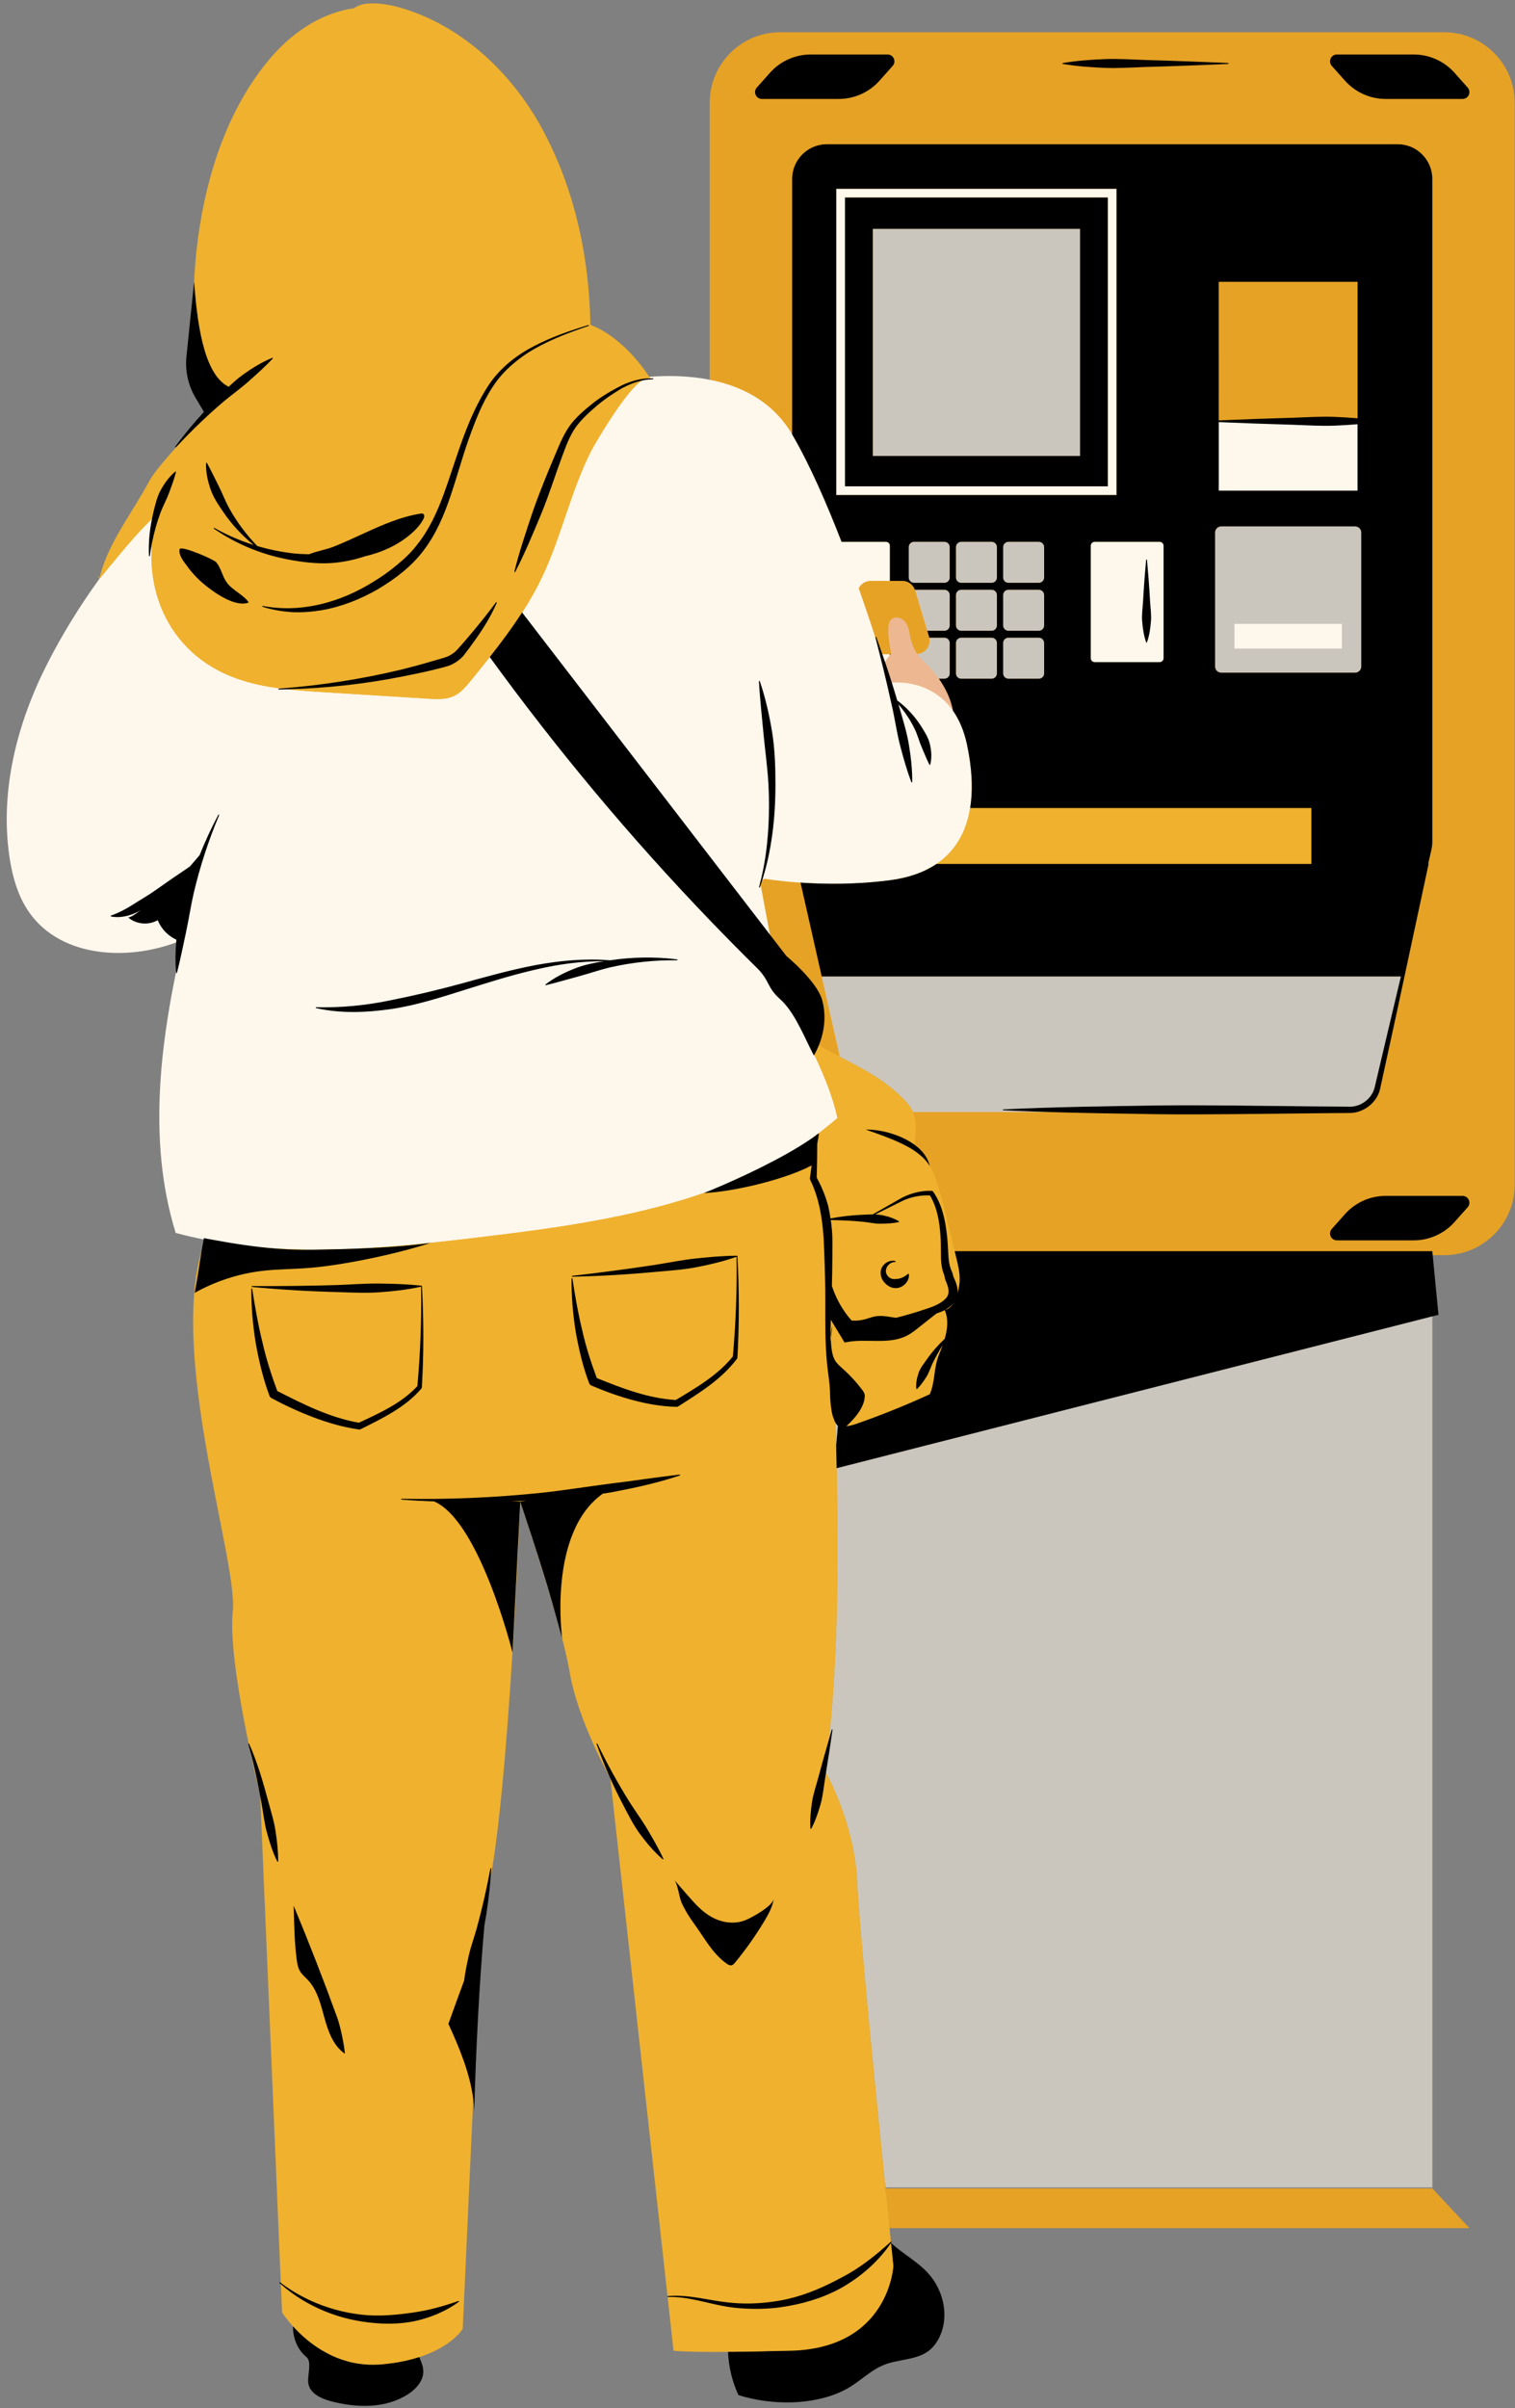
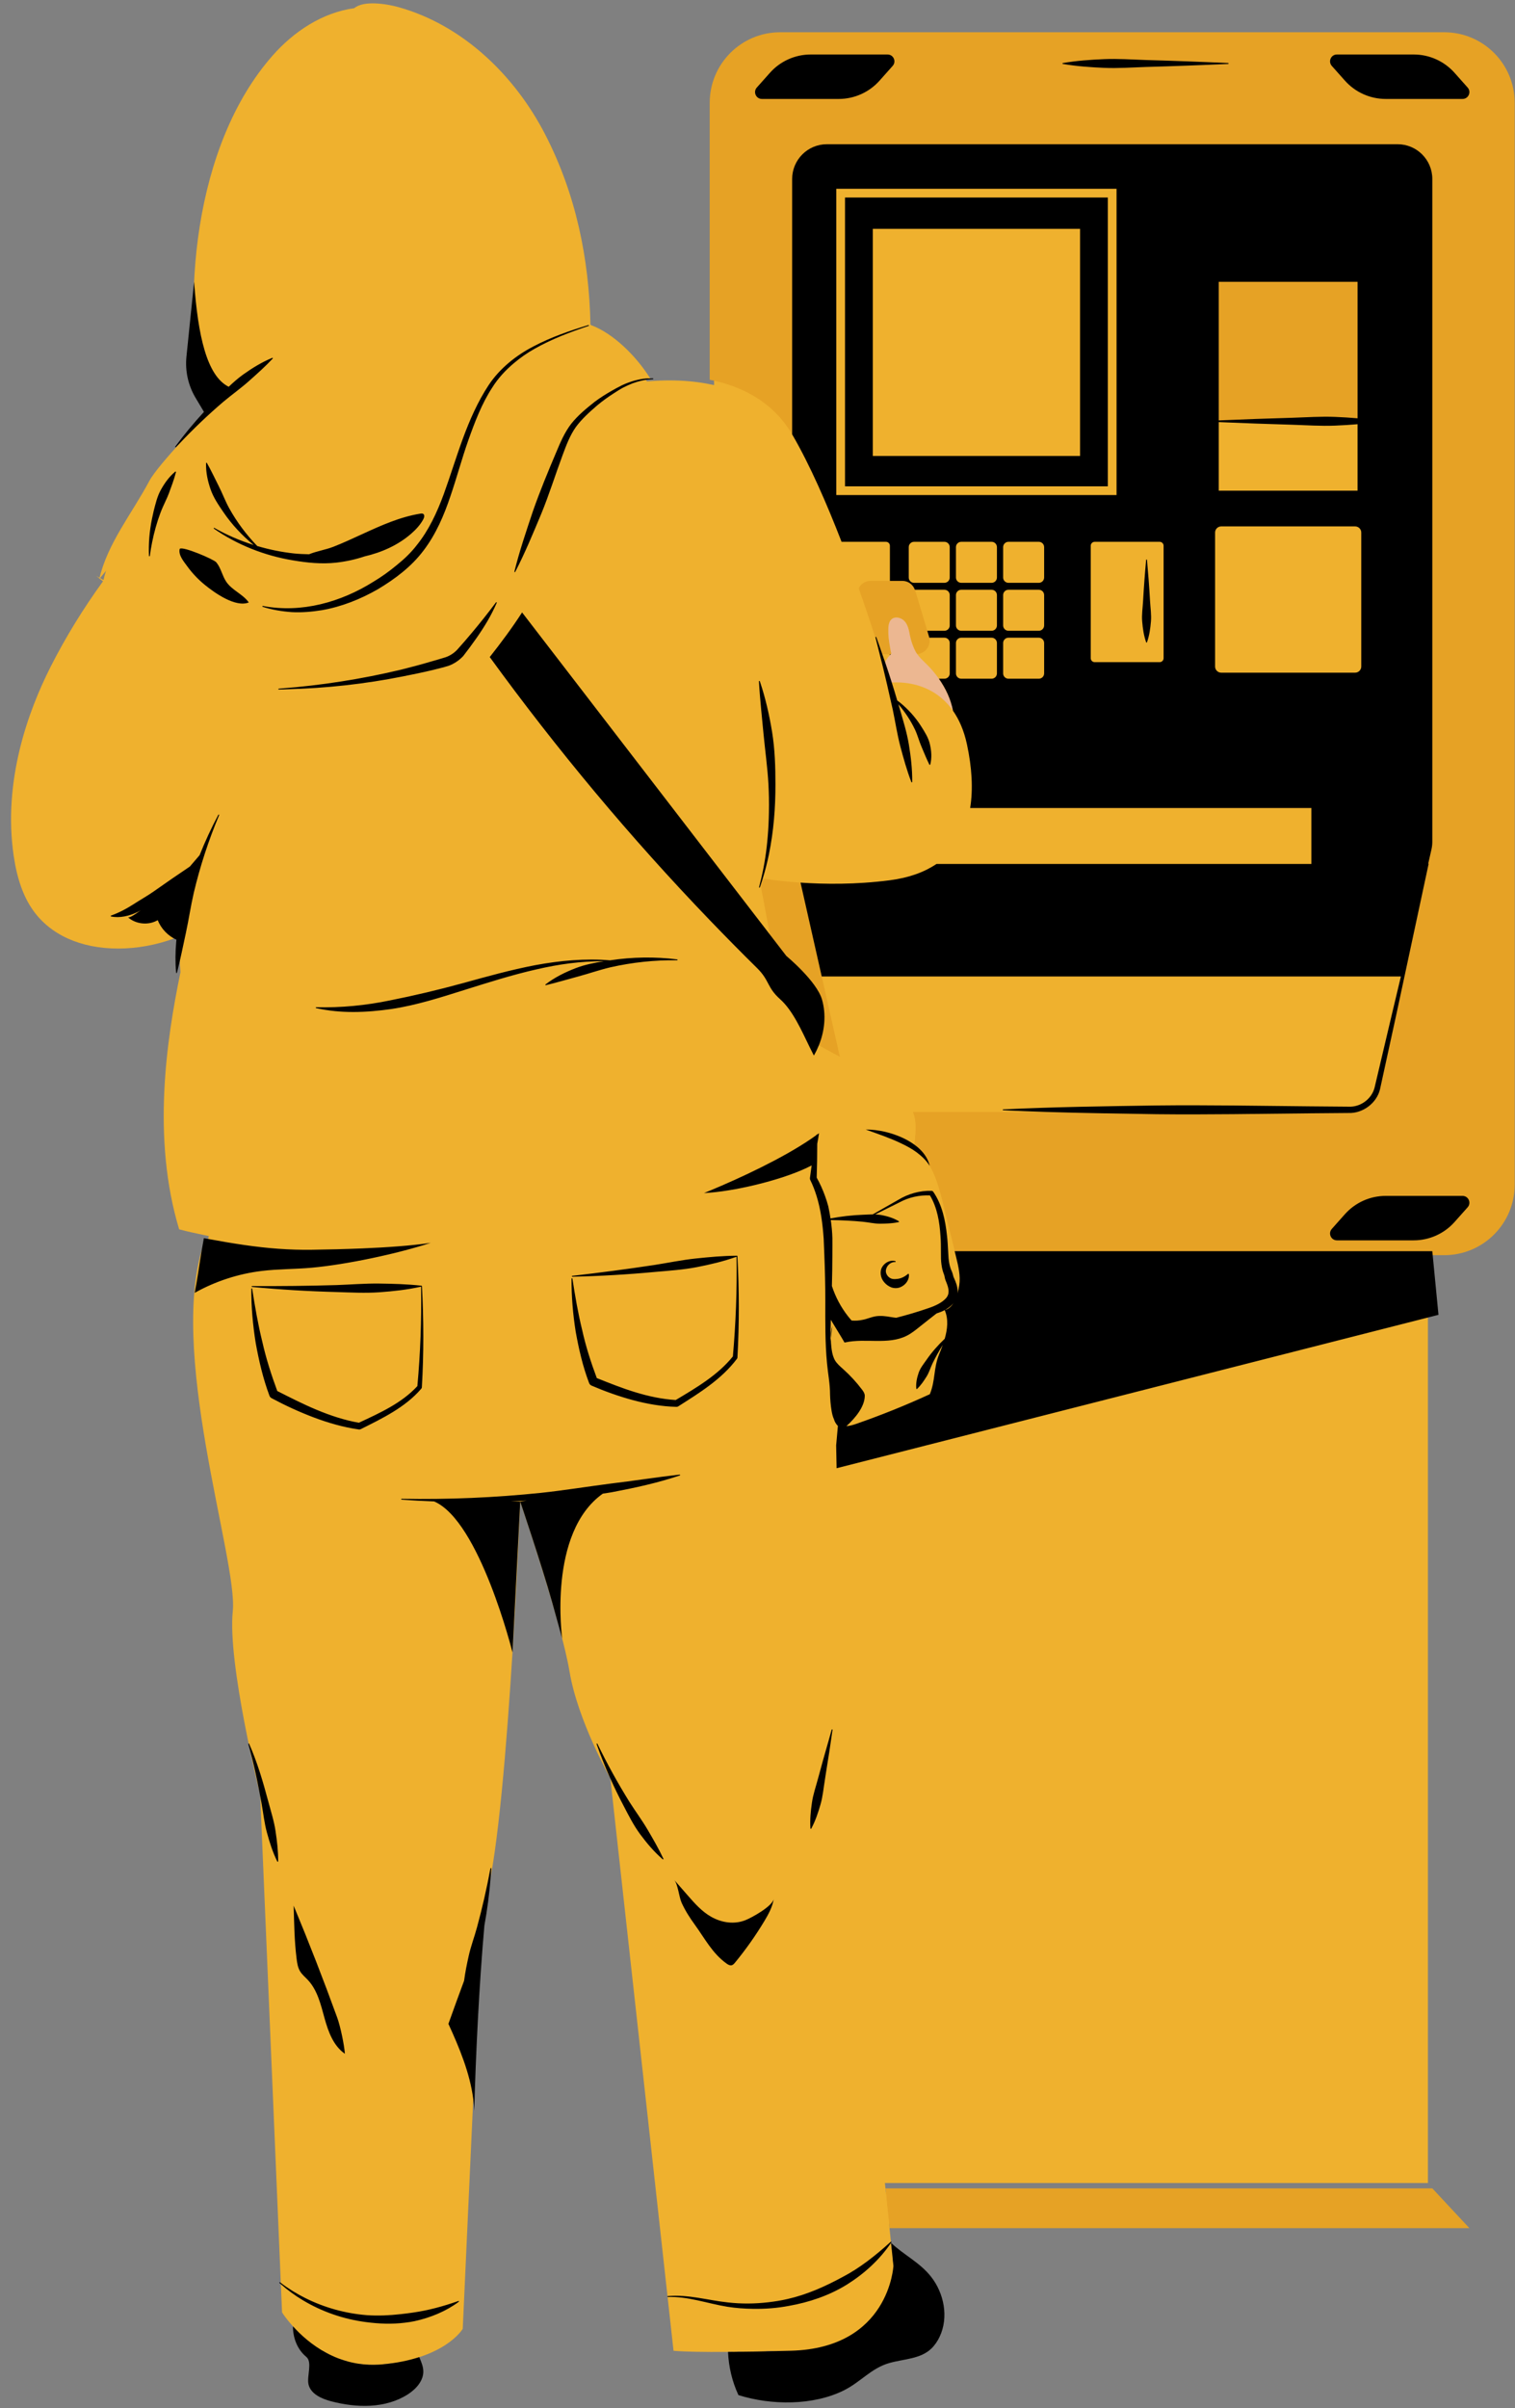
<svg xmlns="http://www.w3.org/2000/svg" fill="#000000" height="501.2" preserveAspectRatio="xMidYMid meet" version="1" viewBox="-1.4 -0.7 315.5 501.2" width="315.5" zoomAndPan="magnify">
  <rect x="-1.4" y="-0.7" width="315.5" height="501.2" fill="#808080" stroke="none" />
  <g>
    <g id="change1_1">
      <path d="M74.51,499.091c-2.144,0-4.422-0.316-6.769-0.94 c-2.393-0.637-3.744-1.601-4.015-2.867c-0.106-0.493-0.019-1.256,0.065-1.994 c0.17-1.507,0.364-3.214-0.836-4.2c-1.538-1.263-2.45-3.373-2.438-5.643 l0.002-0.353l-0.236-0.261c-1.08-1.196-1.777-2.181-2.047-2.58l-4.535-107.118 l-0.088-0.518l-0.186-0.99c-0.359-1.487-1.049-4.413-1.829-8.084l-0.124-0.468 h0.022l-0.226-1.093c-1.865-8.984-3.95-21.011-3.289-27.286 c0.387-3.675-1.052-10.952-2.874-20.163c-3.339-16.886-7.912-40.01-3.64-54.697 c0.158-0.912,0.291-1.668,0.436-2.417l0.171-0.884l-0.882-0.179 c-2.059-0.419-3.754-0.807-5.283-1.214c-5.731-18.965-2.61-39.522,0.249-53.38 l0.027-0.13l-0.012-0.135c-0.167-1.867-0.16-3.831,0.02-6.005l0.119-1.425 l-1.341,0.499c-3.767,1.402-7.832,2.142-11.755,2.142 c-7.793,0-14.092-2.828-17.735-7.965c-2.018-2.843-3.339-6.569-4.039-11.39 c-2.243-15.486,2.954-29.922,7.709-39.307c3.072-6.061,6.74-12.041,10.904-17.775 l-1.428-1.121l1.521,0.864c1.176-5.025,3.85-9.36,6.68-13.949 c1.24-2.012,2.524-4.094,3.664-6.23c0.885-1.661,3.581-4.75,6.101-7.554 l-0.23-0.211c1.639-2.174,3.444-4.331,5.378-6.431l0.46-0.499l-2.092-3.505 c-1.433-2.399-2.065-5.252-1.778-8.033l1.581-15.418l0.034,0.004 c0.863-19.304,6.573-35.884,16.076-46.689c4.735-5.384,10.587-8.791,16.477-9.596 l0.265-0.035l0.204-0.176C73.565,1.18,74.687,0.909,76.214,0.909 c2.243,0,4.464,0.568,5.091,0.742c12.331,3.423,23.286,12.939,30.053,26.107 c5.954,11.584,8.996,24.399,9.299,39.18l0.013,0.623l0.586,0.211 c4.875,1.764,9.393,6.729,11.78,10.446l0.295,0.458l0.542-0.044 c1.394-0.11,2.788-0.165,4.142-0.165c2.903,0,5.665,0.256,8.208,0.758 l1.085,0.215V20.688c0-7.589,6.175-13.764,13.764-13.764H299.362 c7.589,0,13.764,6.175,13.764,13.764v225.16c0,7.589-6.175,13.764-13.764,13.764 h-3.405l1.224,12.629l-1.212,0.311v181.067h-113.993l0.201,2.019h114.306 l6.03,6.461H182.838l0.385,3.746l-0.193,0.286l0.254,0.3l0.059,0.566 l0.375-0.101c1.063,0.985,2.224,1.828,3.349,2.644 c1.728,1.255,3.361,2.44,4.677,4.097c2.699,3.393,3.389,8.045,1.719,11.576 c-0.408,0.864-0.92,1.601-1.521,2.188c-1.419,1.388-3.468,1.78-5.639,2.195 c-0.911,0.174-1.824,0.35-2.702,0.596c-2.406,0.678-4.181,2.007-5.896,3.293 c-1.157,0.866-2.353,1.762-3.748,2.459c-3.176,1.588-7.134,2.426-11.445,2.426 c-3.224,0-6.491-0.472-9.475-1.366c-1.132-2.552-1.793-5.403-1.916-8.276 l-0.037-0.875l-3.18,0.012c-4.773,0-7.17-0.112-8.22-0.183l-13.089-118.49 l-0.212-0.463c-0.683-1.231-6.716-12.307-8.288-21.739 c-0.295-1.767-0.813-4.099-1.541-6.929l-2.114-7.621 c-1.205-4.117-2.622-8.686-4.227-13.638c-1.34-4.111-2.415-7.298-2.415-7.298 l-1.768,0.256c-0.022,0.566-2.221,56.789-6.137,77.978 c-0.271,3.467-0.708,6.844-1.312,10.137c-1.069,11.903-1.744,26.038-2.054,36.213 l-0.281,0.012l-2.176,47.566c-0.513,0.706-2.844,3.522-8.519,5.339l0.555,1.732 l-1.028-0.538l0.122,0.295c0.307,0.747,0.623,1.514,0.649,2.248 c0.072,2.016-1.919,3.521-2.778,4.076 C80.727,498.327,77.848,499.091,74.51,499.091z M76.422,492.347 c0.502,0,0.909-0.406,0.909-0.909c0-0.5-0.406-0.909-0.909-0.909l-0.492-0.004 l-0.003,0.151c-0.249,0.161-0.414,0.442-0.414,0.761 c0,0.307,0.153,0.578,0.386,0.743l-0.004,0.16L76.422,492.347z M73.327,492.148 c0.633,0.089,1.287,0.144,1.954,0.174l0.085-1.813 c-0.609-0.03-1.207-0.078-1.787-0.16L73.327,492.148z M77.812,490.48l0.139,1.812 l-0.088-1.815L77.812,490.48z M77.894,490.475l0.149,1.81l-0.132-1.812 L77.894,490.475z M80.205,490.212c-0.719,0.103-1.467,0.19-2.254,0.257l0.156,1.81 c0.822-0.071,1.605-0.161,2.354-0.268L80.205,490.212z M69.058,491.073 c0.526,0.192,1.068,0.364,1.626,0.518l0.484-1.753 c-0.51-0.14-1.009-0.298-1.491-0.472L69.058,491.073z M65.394,489.344 c0.419,0.245,0.853,0.477,1.3,0.703l0.818-1.622 c-0.413-0.208-0.814-0.424-1.2-0.649L65.394,489.344z M152.076,487.843 l0.02,1.817l0.834-0.011l0.111-1.819L152.076,487.843z M154.892,487.806 l0.03,1.817l1.327-0.025l-0.037-1.817L154.892,487.806z M158.089,487.746 l0.038,1.815l1.558-0.034l-0.043-1.817L158.089,487.746z M183.721,470.656 l0.031,0.289l1.807-0.186l-0.031-0.293L183.721,470.656z M183.571,469.206 l0.098,0.949l1.808-0.188l-0.098-0.946L183.571,469.206z" fill="#efb12e" />
    </g>
    <g id="change2_1">
      <path d="M296.877,454.73l7.726,8.279H183.844 c-0.244-2.368-0.53-5.159-0.848-8.279H296.877z M182.512,137.103 c0.059,0.19,0.11,0.357,0.165,0.535c0.067-0.187,0.164-0.356,0.248-0.535 H182.512z M314.035,20.688v225.16c0,8.104-6.569,14.673-14.672,14.673h-2.486h-99.262 c-0.068-0.277-0.136-0.554-0.204-0.83c-0.806-3.279-1.613-6.558-2.42-9.837 c-1.069-4.344-2.39-9.07-6.057-11.631c0.212-2.469,0.713-5.238-0.241-7.509 h89.855c3.378,0,6.306-2.339,7.052-5.633l5.111-22.569H169.724l3.784,16.73 c-2.195-1.146-4.413-2.325-6.604-3.744c0.083,0.393,0.145,0.79,0.222,1.184 c-1.889-3.72-3.945-7.294-5.845-10.385l-4.414-23.518 c0.326-0.155,0.625-0.357,0.88-0.606c4.264,0.652,14.535,1.83,26.171,0.322 c3.988-0.516,7.186-1.693,9.704-3.392h78.067v-11.645h-71.054 c0.633-3.922,0.372-8.407-0.669-13.257c-0.634-2.956-1.668-5.218-2.903-6.983 c-0.445-2.375-1.508-4.644-2.937-6.668h1.152c0.61,0,1.103-0.494,1.103-1.104 v-6.329c0-0.61-0.494-1.103-1.103-1.103h-3.162 c0.391,1.671-0.802,3.285-2.509,3.41c-0.105-0.149-0.214-0.295-0.303-0.455 c-0.407-0.732-0.801-1.773-1.043-2.694c-0.064-0.244-0.124-0.485-0.164-0.704 c-0.188-1.042-0.391-2.141-1.081-2.945c-0.69-0.803-2.045-1.137-2.806-0.4 c-0.118,0.114-0.211,0.246-0.288,0.387c-0.244,0.448-0.305,1.004-0.323,1.526 c-0.042,1.233,0.098,2.462,0.323,3.675c0.093,0.505,0.161,1.014,0.3,1.508 c-0.043,0.036-0.071,0.089-0.114,0.127c-0.069,0.062-0.121,0.141-0.186,0.207 v-0.207h-1.925c-1.109-3.535-2.679-8.362-4.573-13.731 c0.464-0.907,1.397-1.533,2.485-1.533h4.013v-7.308 c0-0.453-0.367-0.821-0.82-0.821h-9.245 c-3.069-7.921-6.602-16.015-10.231-22.252 c-4.063-6.982-10.663-10.172-17.227-11.472V20.688 c0-8.104,6.569-14.673,14.672-14.673h138.291 C307.466,6.016,314.035,12.585,314.035,20.688z M252.409,101.424h28.908V86.97h-28.908 V101.424z M196.381,123.139c0-0.609-0.494-1.103-1.103-1.103h-6.156 c0.019,0.052,0.056,0.094,0.072,0.148l2.512,8.388h3.573 c0.61,0,1.103-0.494,1.103-1.104V123.139z M196.381,113.162 c0-0.61-0.494-1.104-1.103-1.104h-6.329c-0.61,0-1.104,0.494-1.104,1.104v6.329 c0,0.61,0.494,1.104,1.104,1.104h6.329c0.61,0,1.103-0.494,1.103-1.104V113.162z M231.125,102.332V38.589h-58.365v63.743H231.125z M206.211,133.118 c0-0.61-0.494-1.103-1.103-1.103h-6.329c-0.61,0-1.103,0.493-1.103,1.103v6.329 c0,0.61,0.494,1.104,1.103,1.104h6.329c0.61,0,1.103-0.494,1.103-1.104V133.118z M206.211,123.139c0-0.609-0.494-1.103-1.103-1.103h-6.329 c-0.61,0-1.103,0.494-1.103,1.103v6.329c0,0.61,0.494,1.104,1.103,1.104h6.329 c0.61,0,1.103-0.494,1.103-1.104V123.139z M206.211,113.162 c0-0.61-0.494-1.104-1.103-1.104h-6.329c-0.61,0-1.103,0.494-1.103,1.104v6.329 c0,0.61,0.494,1.104,1.103,1.104h6.329c0.61,0,1.103-0.494,1.103-1.104V113.162z M216.041,133.118c0-0.61-0.494-1.103-1.104-1.103h-6.329 c-0.61,0-1.103,0.493-1.103,1.103v6.329c0,0.61,0.494,1.104,1.103,1.104h6.329 c0.61,0,1.104-0.494,1.104-1.104V133.118z M216.041,123.139 c0-0.609-0.494-1.103-1.104-1.103h-6.329c-0.61,0-1.103,0.494-1.103,1.103v6.329 c0,0.61,0.494,1.104,1.103,1.104h6.329c0.61,0,1.104-0.494,1.104-1.104V123.139z M216.041,113.162c0-0.61-0.494-1.104-1.104-1.104h-6.329 c-0.61,0-1.103,0.494-1.103,1.104v6.329c0,0.61,0.494,1.104,1.103,1.104h6.329 c0.61,0,1.104-0.494,1.104-1.104V113.162z M240.921,112.879 c0-0.453-0.367-0.821-0.82-0.821h-13.534c-0.453,0-0.82,0.367-0.82,0.821 v23.404c0,0.453,0.367,0.821,0.82,0.821h13.534c0.453,0,0.82-0.367,0.82-0.821 V112.879z M282.085,110.133c0-0.708-0.574-1.281-1.281-1.281h-27.881 c-0.708,0-1.281,0.573-1.281,1.281v27.881c0,0.708,0.574,1.281,1.281,1.281h27.881 c0.708,0,1.281-0.573,1.281-1.281V110.133z M174.577,40.406h54.731v60.109h-54.731 V40.406z M180.36,94.196h43.166V46.925h-43.166V94.196z" fill="#e6a225" />
    </g>
    <g id="change3_1">
      <path d="M197.062,147.219c-4.949-7.077-13.253-5.816-13.253-5.816 s-0.406-1.404-1.132-3.765c0.067-0.187,0.164-0.356,0.248-0.535 c0.255-0.543,0.586-1.03,0.997-1.446c0.065-0.066,0.117-0.145,0.186-0.207 c0.043-0.038,0.071-0.09,0.114-0.127c-0.138-0.494-0.207-1.003-0.3-1.508 c-0.225-1.213-0.366-2.442-0.323-3.675c0.018-0.522,0.079-1.078,0.323-1.526 c0.077-0.141,0.169-0.272,0.288-0.387c0.761-0.736,2.116-0.403,2.806,0.4 c0.69,0.804,0.893,1.902,1.081,2.945c0.039,0.218,0.099,0.46,0.164,0.704 c0.243,0.922,0.637,1.963,1.043,2.694c0.089,0.161,0.198,0.306,0.303,0.455 c0.536,0.764,1.242,1.405,1.914,2.062c0.953,0.931,1.829,1.963,2.605,3.064 C195.554,142.576,196.617,144.844,197.062,147.219z" fill="#ecb791" />
    </g>
    <g id="change4_1">
-       <path d="M296.877,260.522v194.007H182.976 c-2.114-20.749-5.513-54.913-5.87-63.49c-0.523-12.542-6.806-23.374-6.806-23.374 s2.768-13.682,2.703-46.748c-0.015-7.635-0.168-16.58-0.393-25.818 c0.138,0.208,0.305,0.394,0.509,0.55c1.049,0.798,2.541,0.413,3.786-0.02 c5.207-1.809,10.327-3.871,15.335-6.175c1.185-2.891,0.747-5.405,1.932-8.297 c1.207-2.944,2.419-6.283,1.167-9.208c1.941-0.459,2.714-3.174,3.019-5.145 c0.306-1.971-0.174-3.971-0.651-5.908c-0.031-0.125-0.061-0.249-0.092-0.374 H296.877z M231.125,102.332h-58.365V38.589h58.365V102.332z M229.308,40.406h-54.731 v60.109h54.731V40.406z M223.526,46.925h-43.166V94.196h43.166V46.925z M281.317,86.97h-28.908v14.454h28.908V86.97z M225.748,112.879v23.404 c0,0.453,0.367,0.821,0.82,0.821h13.534c0.453,0,0.82-0.367,0.82-0.821 v-23.404c0-0.453-0.367-0.821-0.82-0.821h-13.534 C226.114,112.058,225.748,112.425,225.748,112.879z M252.923,139.295h27.881 c0.708,0,1.281-0.573,1.281-1.281v-27.881c0-0.708-0.574-1.281-1.281-1.281h-27.881 c-0.708,0-1.281,0.573-1.281,1.281v27.881 C251.642,138.721,252.215,139.295,252.923,139.295z M196.381,113.162 c0-0.61-0.494-1.104-1.103-1.104h-6.329c-0.61,0-1.104,0.494-1.104,1.104v6.329 c0,0.61,0.494,1.104,1.104,1.104h6.329c0.61,0,1.103-0.494,1.103-1.104V113.162z M198.778,120.595h6.329c0.61,0,1.103-0.494,1.103-1.104v-6.329 c0-0.61-0.494-1.104-1.103-1.104h-6.329c-0.61,0-1.103,0.494-1.103,1.104v6.329 C197.675,120.101,198.168,120.595,198.778,120.595z M208.607,120.595h6.329 c0.61,0,1.104-0.494,1.104-1.104v-6.329c0-0.61-0.494-1.104-1.104-1.104h-6.329 c-0.61,0-1.103,0.494-1.103,1.104v6.329 C207.504,120.101,207.998,120.595,208.607,120.595z M196.381,123.139 c0-0.609-0.494-1.103-1.103-1.103h-6.156c0.019,0.052,0.056,0.094,0.072,0.148 l2.512,8.388h3.573c0.61,0,1.103-0.494,1.103-1.104V123.139z M197.675,129.469 c0,0.61,0.494,1.104,1.103,1.104h6.329c0.61,0,1.103-0.494,1.103-1.104v-6.329 c0-0.609-0.494-1.103-1.103-1.103h-6.329c-0.61,0-1.103,0.494-1.103,1.103 V129.469z M207.504,129.469c0,0.61,0.494,1.104,1.103,1.104h6.329 c0.61,0,1.104-0.494,1.104-1.104v-6.329c0-0.609-0.494-1.103-1.104-1.103h-6.329 c-0.61,0-1.103,0.494-1.103,1.103V129.469z M189.606,135.425 c0.536,0.764,1.242,1.405,1.914,2.062c0.953,0.931,1.829,1.963,2.605,3.064 h1.152c0.61,0,1.103-0.494,1.103-1.104v-6.329c0-0.61-0.494-1.103-1.103-1.103 h-3.162C192.506,133.686,191.313,135.3,189.606,135.425z M197.675,139.447 c0,0.61,0.494,1.104,1.103,1.104h6.329c0.61,0,1.103-0.494,1.103-1.104v-6.329 c0-0.61-0.494-1.103-1.103-1.103h-6.329c-0.61,0-1.103,0.493-1.103,1.103 V139.447z M207.504,139.447c0,0.61,0.494,1.104,1.103,1.104h6.329 c0.61,0,1.104-0.494,1.104-1.104v-6.329c0-0.61-0.494-1.103-1.104-1.103h-6.329 c-0.61,0-1.103,0.493-1.103,1.103V139.447z M173.508,219.243 c4.613,2.409,9.115,4.653,12.986,8.537c0.786,0.789,1.573,1.607,2.068,2.605 c0.053,0.106,0.085,0.221,0.131,0.33h89.855c3.378,0,6.306-2.339,7.052-5.633 l5.111-22.569H169.724L173.508,219.243z M173.003,231.988 c-1.034-4.852-3.295-10.219-5.877-15.305c-1.889-3.72-3.945-7.294-5.845-10.385 l-4.414-23.518c0.326-0.155,0.625-0.357,0.88-0.606 c4.264,0.652,14.535,1.83,26.171,0.322c3.988-0.516,7.186-1.693,9.704-3.392 c3.98-2.687,6.217-6.712,7.013-11.645c0.633-3.922,0.372-8.407-0.669-13.257 c-0.634-2.956-1.668-5.218-2.903-6.983c-4.949-7.077-13.253-5.816-13.253-5.816 s-0.406-1.404-1.132-3.765c-0.055-0.178-0.106-0.345-0.165-0.535h0.413 c0.255-0.543,0.586-1.03,0.997-1.446v-0.207h-1.925 c-1.109-3.535-2.679-8.362-4.573-13.731c0.464-0.907,1.397-1.533,2.485-1.533 h4.013v-7.308c0-0.453-0.367-0.821-0.82-0.821h-9.245 c-3.069-7.921-6.602-16.015-10.231-22.252 c-4.063-6.982-10.663-10.172-17.227-11.472c-4.492-0.89-8.964-0.896-12.598-0.609 c0.178,0.278,0.374,0.558,0.537,0.832c-0.747-1.26-2.338-0.177-4.147,1.861 c-0.955,1.076-1.97,2.416-2.956,3.826c-2.77,3.961-5.298,8.435-5.546,8.925 c-4.231,8.366-6.148,17.623-10.138,26.085c-3.73,7.91-9.298,14.786-14.81,21.575 c-1.066,1.312-2.189,2.67-3.73,3.363c-1.602,0.72-3.436,0.625-5.188,0.515 c-7.246-0.451-14.493-0.901-21.74-1.352c-6.095-0.38-12.28-0.776-18.045-2.791 c-14.99-5.24-20.637-20.169-16.677-34.368 c-4.812,4.504-7.807,8.508-12.04,13.541c-4.121,5.674-7.815,11.654-10.979,17.898 c-6.215,12.266-9.769,26.24-7.797,39.849c0.604,4.166,1.76,8.352,4.196,11.786 c6.777,9.556,21.219,10.173,32,5.588c-4.641,19.972-7.633,41.45-1.554,61.033 c2.036,0.557,4.092,1.014,6.157,1.425c19.986,3.972,41.249,1.439,61.518-1.053 c14.658-1.802,29.783-4.152,43.601-9.136c7.957-2.87,15.476-6.619,22.215-11.656 c0.605-0.452,1.198-0.924,1.79-1.397 C171.321,233.39,172.178,232.714,173.003,231.988z" fill="#fef7ec" />
-     </g>
+       </g>
    <g id="change1_2">
      <path d="M271.688,167.459v11.645h-78.067 c3.98-2.687,6.217-6.712,7.013-11.645H271.688z M197.615,260.522 c-0.068-0.277-0.136-0.554-0.204-0.83c-0.806-3.279-1.613-6.558-2.42-9.837 c-1.069-4.344-2.39-9.07-6.057-11.631c0.212-2.469,0.713-5.238-0.241-7.509 c-0.046-0.109-0.078-0.224-0.131-0.33c-0.495-0.998-1.282-1.816-2.068-2.605 c-3.871-3.884-8.373-6.128-12.986-8.537c-2.195-1.146-4.413-2.325-6.604-3.744 c0.083,0.393,0.145,0.79,0.222,1.184c2.583,5.086,4.844,10.453,5.877,15.305 c-0.825,0.727-1.682,1.402-2.535,2.083c-0.592,0.473-1.185,0.945-1.79,1.397 c-6.739,5.038-14.258,8.786-22.215,11.656 c-13.818,4.984-28.943,7.334-43.601,9.136 c-20.269,2.492-41.532,5.025-61.518,1.053c-8.364,22.123,6.848,66.698,5.733,77.286 c-1.14,10.832,5.701,38.197,5.701,38.197l4.561,107.747 c0,0,7.411,11.973,20.69,10.832c13.279-1.141,16.936-7.411,16.936-7.411 l3.991-87.224c5.131-10.832,7.981-84.943,7.981-84.943 s8.551,25.083,10.262,35.345c1.71,10.262,8.502,22.234,8.502,22.234 l13.161,119.149c0,0,3.99,0.57,24.482,0c20.492-0.57,21.311-17.673,21.311-17.673 s-0.315-3.01-0.812-7.843c-0.244-2.368-0.53-5.159-0.848-8.279 c-0.007-0.066-0.014-0.136-0.02-0.201c-2.114-20.749-5.513-54.913-5.87-63.49 c-0.523-12.542-6.806-23.374-6.806-23.374s2.768-13.682,2.703-46.748 c-0.015-7.635-0.168-16.58-0.393-25.818c0.138,0.208,0.305,0.394,0.509,0.55 c1.049,0.798,2.541,0.413,3.786-0.02c5.207-1.809,10.327-3.871,15.335-6.175 c1.185-2.891,0.747-5.405,1.932-8.297c1.207-2.944,2.419-6.283,1.167-9.208 c1.941-0.459,2.714-3.174,3.019-5.145c0.306-1.971-0.174-3.971-0.651-5.908 C197.676,260.77,197.645,260.646,197.615,260.522z M66.083,143.355 c7.246,0.451,14.493,0.901,21.74,1.352c1.753,0.109,3.587,0.204,5.188-0.515 c1.542-0.693,2.665-2.05,3.73-3.363c5.513-6.79,11.08-13.665,14.81-21.575 c3.989-8.462,5.907-17.719,10.138-26.085c0.248-0.49,2.776-4.964,5.546-8.925 c0.986-1.41,2.001-2.749,2.956-3.826c1.809-2.037,3.399-3.12,4.147-1.861 c-0.163-0.274-0.359-0.555-0.537-0.832c-2.813-4.378-7.511-9.098-12.235-10.807 c-0.286-13.902-3.043-27.208-9.399-39.575 c-6.357-12.367-17.22-22.847-30.618-26.566c-2.455-0.682-7.239-1.436-9.171,0.226 c-6.648,0.908-12.605,4.858-17.036,9.896 c-16.413,18.659-19.295,51.202-14.067,74.458 c0.161,0.713-9.625,10.379-11.583,14.049c-3.648,6.84-8.676,12.921-10.427,20.399 c0.02-0.024,0.038-0.045,0.057-0.069c4.233-5.032,7.227-9.037,12.04-13.541 c-3.96,14.199,1.687,29.128,16.677,34.368 C53.803,142.578,59.988,142.975,66.083,143.355z" fill="#efb12e" />
    </g>
    <g id="change5_1">
-       <path d="M172.726,300.105c-0.033-1.537-0.069-3.088-0.107-4.647 c0.132,0.216,0.288,0.418,0.469,0.589L172.726,300.105z M172.82,304.855 c0.106,5.712,0.173,11.16,0.182,16.062c0.04,20.536-1.012,33.59-1.816,40.539 c0.21-0.728,0.397-1.46,0.612-2.187c0.014-0.048,0.065-0.075,0.113-0.061 c0.044,0.012,0.071,0.056,0.065,0.099c-0.413,2.985-0.88,5.956-1.365,8.925 c1.266,2.361,6.042,11.935,6.494,22.807c0.357,8.577,3.756,42.742,5.87,63.49 h113.901V273.257L172.82,304.855z M223.526,46.925h-43.166V94.197h43.166V46.925z M251.642,138.014v-27.882c0-0.707,0.573-1.281,1.281-1.281h27.881 c0.708,0,1.281,0.574,1.281,1.281v27.882c0,0.707-0.573,1.28-1.281,1.28h-27.881 C252.215,139.294,251.642,138.721,251.642,138.014z M255.681,134.278h22.363v-5.146 h-22.363V134.278z M196.381,113.161c0-0.61-0.494-1.104-1.103-1.104h-6.329 c-0.61,0-1.103,0.494-1.103,1.104v6.329c0,0.61,0.494,1.104,1.103,1.104h6.329 c0.609,0,1.103-0.494,1.103-1.104V113.161z M206.211,113.161 c0-0.61-0.494-1.104-1.103-1.104h-6.329c-0.61,0-1.103,0.494-1.103,1.104v6.329 c0,0.61,0.494,1.104,1.103,1.104h6.329c0.61,0,1.103-0.494,1.103-1.104V113.161z M216.04,113.161c0-0.61-0.494-1.104-1.103-1.104h-6.329 c-0.609,0-1.103,0.494-1.103,1.104v6.329c0,0.61,0.494,1.104,1.103,1.104h6.329 c0.61,0,1.103-0.494,1.103-1.104V113.161z M196.381,123.14 c0-0.61-0.494-1.104-1.103-1.104h-6.156c0.019,0.052,0.056,0.094,0.072,0.149 l2.512,8.387h3.573c0.609,0,1.103-0.493,1.103-1.103V123.14z M206.211,123.14 c0-0.61-0.494-1.104-1.103-1.104h-6.329c-0.61,0-1.103,0.494-1.103,1.104v6.329 c0,0.61,0.494,1.103,1.103,1.103h6.329c0.61,0,1.103-0.493,1.103-1.103V123.14z M216.04,123.14c0-0.61-0.494-1.104-1.103-1.104h-6.329 c-0.609,0-1.103,0.494-1.103,1.104v6.329c0,0.61,0.494,1.103,1.103,1.103h6.329 c0.61,0,1.103-0.493,1.103-1.103V123.14z M189.606,135.426 c0.536,0.763,1.242,1.404,1.914,2.061c0.953,0.931,1.829,1.963,2.605,3.064 h1.152c0.609,0,1.103-0.494,1.103-1.104v-6.329c0-0.609-0.494-1.103-1.103-1.103 h-3.162C192.506,133.686,191.313,135.3,189.606,135.426z M205.107,132.015h-6.329 c-0.61,0-1.103,0.494-1.103,1.103v6.329c0,0.61,0.494,1.104,1.103,1.104h6.329 c0.61,0,1.103-0.494,1.103-1.104v-6.329 C206.211,132.509,205.717,132.015,205.107,132.015z M214.937,132.015h-6.329 c-0.609,0-1.103,0.494-1.103,1.103v6.329c0,0.61,0.494,1.104,1.103,1.104h6.329 c0.61,0,1.103-0.494,1.103-1.104v-6.329 C216.04,132.509,215.546,132.015,214.937,132.015z M186.493,227.779 c0.786,0.789,1.573,1.607,2.068,2.605c0.053,0.107,0.085,0.221,0.131,0.331 h27.829c-3.005-0.095-6.011-0.206-9.017-0.352 c-0.05-0.003-0.089-0.045-0.087-0.095c0.002-0.047,0.04-0.084,0.087-0.087 c10.657-0.519,21.314-0.652,31.971-0.817c10.657-0.119,21.314,0.083,31.971,0.182 l7.993,0.067c2.433,0.129,4.762-1.549,5.399-3.898l3.669-15.531l1.818-7.623 l0.012-0.049H169.724l3.784,16.73C178.12,221.651,182.622,223.895,186.493,227.779z" opacity="0.2" />
-     </g>
+       </g>
    <g id="change5_2">
      <path d="M174.577,100.515h54.731V40.406h-54.731V100.515z M180.36,46.925h43.166V94.196 h-43.166V46.925z M296.88,174.469V36.547c0-3.993-3.237-7.231-7.23-7.231h-118.854 c-3.993,0-7.23,3.237-7.23,7.231v53.164c0.019,0.033,0.041,0.061,0.061,0.095 c3.629,6.237,7.162,14.331,10.231,22.252h9.245c0.453,0,0.82,0.367,0.82,0.821 v7.308h2.588c1.181,0,2.21,0.751,2.612,1.85h6.156 c0.61,0,1.103,0.494,1.103,1.103v6.329c0,0.61-0.494,1.104-1.103,1.104h-3.573 l0.381,1.271c0.017,0.058,0.016,0.114,0.03,0.171h3.162 c0.61,0,1.103,0.493,1.103,1.103v6.329c0,0.61-0.494,1.104-1.103,1.104h-1.152 c1.429,2.025,2.492,4.293,2.937,6.668c1.234,1.766,2.268,4.027,2.903,6.983 c1.041,4.85,1.302,9.334,0.669,13.257h71.054v11.645h-78.067 c-2.518,1.699-5.716,2.875-9.704,3.392c-7.051,0.914-13.588,0.838-18.609,0.492 l4.415,19.524h120.613l-0.012,0.05l-1.818,7.623l-3.669,15.531 c-0.637,2.348-2.966,4.026-5.399,3.898l-7.993-0.068 c-10.657-0.098-21.314-0.301-31.971-0.181c-10.657,0.165-21.315,0.297-31.971,0.817 c-0.046,0.003-0.084,0.039-0.087,0.087c-0.002,0.05,0.036,0.092,0.087,0.095 c3.005,0.146,6.009,0.257,9.014,0.351c7.652,0.24,15.305,0.348,22.958,0.467 c10.657,0.119,21.314-0.084,31.971-0.182l7.993-0.068 c2.945,0.108,5.833-2.026,6.537-4.9l3.417-15.645l6.707-31.262 c0.011-0.048-0.02-0.096-0.067-0.107c-0,0-0.001,0.001-0.001,0.001 l0.669-2.951C296.82,175.542,296.88,175.007,296.88,174.469z M252.409,57.952 h28.908v28.404c-1.56-0.139-3.119-0.229-4.679-0.295 c-2.958-0.119-5.916,0.083-8.874,0.182c-5.118,0.139-10.237,0.334-15.355,0.55 V57.952z M252.409,87.147c5.118,0.215,10.237,0.41,15.355,0.55 c2.958,0.098,5.916,0.301,8.874,0.182c1.56-0.067,3.119-0.156,4.679-0.295 v13.84h-28.908V87.147z M196.381,119.491c0,0.61-0.494,1.104-1.103,1.104h-6.329 c-0.61,0-1.104-0.494-1.104-1.104v-6.329c0-0.61,0.494-1.104,1.104-1.104h6.329 c0.61,0,1.103,0.494,1.103,1.104V119.491z M172.76,102.332V38.589h58.365v63.743 H172.76z M206.211,139.447c0,0.61-0.494,1.104-1.103,1.104h-6.329 c-0.61,0-1.103-0.494-1.103-1.104v-6.329c0-0.61,0.494-1.103,1.103-1.103h6.329 c0.61,0,1.103,0.493,1.103,1.103V139.447z M206.211,129.469 c0,0.61-0.494,1.104-1.103,1.104h-6.329c-0.61,0-1.103-0.494-1.103-1.104v-6.329 c0-0.609,0.494-1.103,1.103-1.103h6.329c0.61,0,1.103,0.494,1.103,1.103V129.469z M206.211,119.491c0,0.61-0.494,1.104-1.103,1.104h-6.329 c-0.61,0-1.103-0.494-1.103-1.104v-6.329c0-0.61,0.494-1.104,1.103-1.104h6.329 c0.61,0,1.103,0.494,1.103,1.104V119.491z M216.041,139.447 c0,0.61-0.494,1.104-1.104,1.104h-6.329c-0.61,0-1.103-0.494-1.103-1.104v-6.329 c0-0.61,0.494-1.103,1.103-1.103h6.329c0.61,0,1.104,0.493,1.104,1.103V139.447z M216.041,129.469c0,0.61-0.494,1.104-1.104,1.104h-6.329 c-0.61,0-1.103-0.494-1.103-1.104v-6.329c0-0.609,0.494-1.103,1.103-1.103h6.329 c0.61,0,1.104,0.494,1.104,1.103V129.469z M216.041,119.491 c0,0.61-0.494,1.104-1.104,1.104h-6.329c-0.61,0-1.103-0.494-1.103-1.104v-6.329 c0-0.61,0.494-1.104,1.103-1.104h6.329c0.61,0,1.104,0.494,1.104,1.104V119.491z M240.921,136.283c0,0.453-0.367,0.821-0.82,0.821h-13.534 c-0.453,0-0.82-0.367-0.82-0.821v-23.404c0-0.453,0.367-0.821,0.82-0.821 h13.534c0.453,0,0.82,0.367,0.82,0.821V136.283z M282.085,138.013 c0,0.708-0.574,1.281-1.281,1.281h-27.881c-0.708,0-1.281-0.573-1.281-1.281v-27.881 c0-0.708,0.574-1.281,1.281-1.281h27.881c0.708,0,1.281,0.573,1.281,1.281V138.013z M182.924,137.103c-0,0.001-0.001,0.003-0.002,0.004 c0.482,1.41,0.946,2.824,1.393,4.245c0.389,1.237,0.771,2.477,1.134,3.723 c0.181,0.137,0.362,0.269,0.539,0.412c1.708,1.384,3.223,3.042,4.425,4.94 c0.743,1.173,1.533,2.385,1.843,3.773c0.319,1.373,0.426,2.813,0.072,4.216 c-0.013,0.052-0.066,0.083-0.118,0.07c-0.028-0.007-0.051-0.027-0.063-0.051 c-0.64-1.278-1.107-2.485-1.62-3.676c-0.521-1.176-0.819-2.444-1.385-3.627 c-0.895-1.876-2.065-3.646-3.453-5.268c0.079,0.278,0.173,0.549,0.252,0.827 c0.721,2.495,1.503,4.984,1.93,7.551c0.42,2.567,0.73,5.157,0.699,7.793 c-0,0.051-0.043,0.092-0.094,0.091c-0.039,0-0.072-0.025-0.085-0.059 c-0.946-2.459-1.635-4.95-2.297-7.446c-0.655-2.496-1.037-5.052-1.564-7.58 c-0.129-0.597-0.275-1.192-0.407-1.788c-0.515-2.328-1.05-4.653-1.615-6.974 c-0.096-0.393-0.2-0.784-0.297-1.177c-0.136-0.552-0.277-1.102-0.416-1.653 c-0.253-1-0.494-2.002-0.756-3.001c-0.043-0.165-0.081-0.331-0.125-0.496 c-0.013-0.049,0.016-0.098,0.065-0.112c0.046-0.012,0.092,0.013,0.109,0.056 c0.441,1.175,0.832,2.369,1.25,3.552c0.194,0.551,0.393,1.1,0.582,1.653 H182.924z M183.921,135.45h0.186c-0.069,0.062-0.121,0.141-0.186,0.207V135.45z M275.946,13.014c-0.818-0.919-0.166-2.372,1.064-2.372h16 c3.247,0,6.34,1.388,8.5,3.813l2.73,3.066 c0.818,0.919,0.166,2.372-1.064,2.372h-16c-3.247,0-6.34-1.388-8.499-3.813 L275.946,13.014z M156.205,17.521l2.731-3.066 c2.159-2.426,5.251-3.813,8.499-3.813h16c1.23,0,1.882,1.453,1.064,2.372 l-2.73,3.066c-2.16,2.426-5.252,3.813-8.499,3.813h-16 C156.039,19.894,155.387,18.44,156.205,17.521z M304.239,250.555l-2.73,3.066 c-2.159,2.426-5.252,3.813-8.5,3.813h-16c-1.23,0-1.881-1.453-1.064-2.372 l2.73-3.067c2.159-2.426,5.252-3.813,8.499-3.813h16 C304.405,248.182,305.057,249.635,304.239,250.555z M296.877,259.692H197.411 c0.068,0.276,0.136,0.553,0.204,0.83c0.031,0.124,0.061,0.248,0.092,0.374 c0.477,1.937,0.956,3.937,0.651,5.908c-0.082,0.528-0.201,1.109-0.364,1.687 c0.023-0.183,0.049-0.365,0.043-0.547c-0.046-1.013-0.403-1.845-0.723-2.578 c-0.095-0.217-0.139-0.3-0.177-0.43l-0.146-0.552 c-0.165-0.562-0.341-0.808-0.438-1.134c-0.222-0.65-0.344-1.363-0.415-2.105 c-0.016-0.199-0.024-0.417-0.038-0.621c-0.018-0.273-0.035-0.55-0.05-0.83 c-0.057-1.069-0.111-2.161-0.239-3.233c-0.333-3.13-0.985-6.403-2.85-9.12 l-0.01-0.014c-0.081-0.116-0.214-0.194-0.367-0.199 c-2.46-0.075-4.907,0.641-6.956,1.898l-4.352,2.474l-0.93,0.529 c-0.685,0.007-1.373,0.058-2.054,0.08c-2.271,0.076-4.523,0.351-6.742,0.767 c-0.112-0.733-0.23-1.466-0.395-2.192c-0.02-0.087-0.027-0.177-0.047-0.264 c-0.193-0.757-0.437-1.5-0.702-2.236c-0.474-1.314-1.051-2.59-1.732-3.803 c0.074-2.355,0.118-4.701,0.114-7.039c0.137-0.717,0.264-1.443,0.374-2.208 c-0.133,0.1-0.279,0.201-0.416,0.302c-0.003-0.003-0.004-0.006-0.007-0.009 c-0.011-0.008-0.01-0.026-0.024-0.028c-0.016-0.003-0.02,0.019-0.034,0.024 c-0.03,0.011-0.065,0.016-0.071,0.05l-0.002,0.009 c-0.003,0.015-0.004,0.03-0.008,0.046c-0.001,0.005-0.001,0.011-0.003,0.016 c-0.361,0.263-0.733,0.525-1.12,0.788c-5.924,4.032-14.653,8.104-21.015,10.748 c-0.358,0.149-0.706,0.293-1.048,0.432c-0.067,0.027-0.138,0.057-0.204,0.083 c0.411-0.018,0.843-0.047,1.29-0.085c6.323-0.531,15.973-2.946,21.124-5.667 c-0.12,0.873-0.244,1.747-0.358,2.618c-0.018,0.136,0.003,0.278,0.068,0.41 l0.01,0.02c0.53,1.068,0.95,2.171,1.3,3.294 c0.89,2.86,1.274,5.873,1.485,8.918c0.006,0.11,0.008,0.224,0.014,0.334 c0.041,0.747,0.059,1.506,0.093,2.258c0.012,0.276,0.023,0.553,0.034,0.83 c0.126,3.16,0.208,6.34,0.2,9.504c-0.001,4.323-0.062,8.681,0.357,13.022 c0.2,2.188,0.633,4.284,0.629,6.445c0.033,1.085,0.12,2.182,0.294,3.256 c0.106,0.651,0.248,1.361,0.552,1.984c0.013,0.043,0.019,0.087,0.033,0.129 c0.071,0.207,0.17,0.407,0.285,0.597c0.132,0.216,0.288,0.418,0.469,0.589 l-0.362,4.059c0.035,1.601,0.066,3.182,0.095,4.749l124.056-31.598l1.284-0.327 l-1.204-12.408L296.877,259.692z M178.249,253.561 c1.24,0.115,2.455,0.428,3.696,0.411c0.51-0.002,1.023-0.02,1.539-0.049 c0.742-0.042,1.492-0.115,2.268-0.289c0.025-0.006,0.048-0.022,0.063-0.045 c0.028-0.047,0.013-0.106-0.034-0.135c-1.164-0.693-2.408-1.05-3.666-1.29 c-0.074-0.015-0.149-0.016-0.223-0.028c-0.342-0.056-0.684-0.088-1.029-0.098 l0.634-0.315l4.413-2.19c1.963-1.065,4.177-1.548,6.358-1.445 c1.503,2.513,2.003,5.518,2.191,8.486c0.083,1.041,0.085,2.069,0.087,3.119 c0,0.273,0.004,0.55,0.007,0.83c0.002,0.245-0,0.476,0.006,0.728 c0.035,0.814,0.125,1.66,0.363,2.505c0.113,0.429,0.328,0.872,0.354,1.069 l0.125,0.588c0.06,0.249,0.181,0.523,0.238,0.664 c0.606,1.436,0.754,2.518-0.049,3.418c-0.819,0.905-2.184,1.562-3.627,2.045 c-2.196,0.768-4.446,1.42-6.727,2.009c-0.412-0.043-0.819-0.101-1.237-0.171 c-0.912-0.158-1.943-0.304-3.03-0.14c-1.172,0.219-1.834,0.58-2.7,0.73 c-0.757,0.169-1.541,0.223-2.322,0.152c-0.281-0.316-0.555-0.638-0.815-0.972 c-1.431-1.838-2.551-3.948-3.289-6.21c0.061-2.132,0.089-4.273,0.097-6.414 c0.001-0.277,0.002-0.554,0.001-0.83c-0-0.753,0.016-1.501,0.003-2.258 c-0.002-0.143,0.004-0.283,0.001-0.426c-0.031-1.263-0.156-2.531-0.335-3.797 C173.84,253.245,176.056,253.352,178.249,253.561z M194.171,281.157 c-1.185,2.892-0.747,5.406-1.932,8.297c-5.008,2.304-10.128,4.366-15.335,6.175 c-0.646,0.224-1.358,0.432-2.041,0.472c1.817-1.65,3.796-3.999,3.829-6.303 c0.007-0.486-0.289-0.919-0.582-1.308c-1.147-1.52-2.442-2.93-3.86-4.201 c-0.035-0.032-0.07-0.065-0.105-0.097c-0.622-0.554-1.267-1.105-1.685-1.823 c-0.084-0.144-0.147-0.296-0.212-0.448c-0.292-0.684-0.419-1.438-0.506-2.183 c-0.075-0.639-0.12-1.286-0.126-1.931c-0.028,0.215-0.05,0.432-0.077,0.648 c0.004-1.495,0.032-2.992,0.079-4.49c0.002,0.004,0.004,0.007,0.006,0.011 c0.123,0.216,0.265,0.437,0.395,0.655c0.802,1.351,1.689,2.734,2.453,4.071 c0.055-0.013,0.111-0.015,0.166-0.028c4.213-0.925,8.908,0.56,12.766-1.371 c1.016-0.508,1.907-1.229,2.789-1.944c1.118-0.905,2.305-1.805,3.44-2.709 c0.571-0.182,1.148-0.401,1.704-0.698c0.808,1.891,0.582,3.953-0.001,5.97 c-1.389,1.316-2.669,2.762-3.772,4.352c-0.609,0.88-1.325,1.727-1.666,2.76 c-0.349,1.023-0.586,2.097-0.479,3.258c0.002,0.022,0.012,0.043,0.028,0.061 c0.039,0.039,0.102,0.04,0.142,0.001c0.829-0.808,1.404-1.671,1.951-2.544 c0.556-0.863,0.822-1.872,1.276-2.8c0.629-1.293,1.346-2.556,2.104-3.804 C194.687,279.869,194.431,280.523,194.171,281.157z M195.378,271.933 c0.564-0.306,1.104-0.696,1.592-1.22c0.075-0.082,0.137-0.181,0.207-0.271 C196.734,271.169,196.153,271.734,195.378,271.933z M86.039,490.154 c0.338,0.823,0.682,1.668,0.715,2.557c0.073,2.032-1.484,3.769-3.193,4.871 c-4.651,2.997-10.706,2.869-16.053,1.448c-1.994-0.531-4.238-1.538-4.67-3.556 c-0.358-1.672,0.862-4.596-0.46-5.682c-1.864-1.531-2.782-3.948-2.769-6.351 c3.129,3.464,9.422,8.705,18.42,7.934c3.147-0.27,5.738-0.834,7.884-1.528 C85.955,489.948,85.997,490.051,86.039,490.154z M192.456,473.072 c2.767,3.481,3.73,8.51,1.829,12.53c-0.428,0.905-0.991,1.75-1.707,2.45 c-2.248,2.198-5.705,2.164-8.73,3.016c-3.823,1.077-5.932,3.914-9.484,5.691 c-6.413,3.205-15.144,3.148-21.983,0.995c-1.312-2.811-2.034-5.886-2.167-8.986 c3.363-0.021,7.639-0.091,13.131-0.244c20.492-0.57,21.311-17.673,21.311-17.673 s-0.186-1.78-0.496-4.783C186.78,468.56,190.103,470.112,192.456,473.072z M107.324,126.756l39.074,50.762l12.538,16.288l3.423,4.447 c0,0,6.325,5.221,7.431,9.09c0.889,3.112,0.559,6.498-0.665,9.507 c-0.273,0.669-0.581,1.322-0.94,1.947c-0.034,0.058-0.061,0.121-0.095,0.178 c-0.282-0.535-0.566-1.109-0.853-1.697c-1.691-3.473-3.52-7.664-6.182-10.037 c-2.771-2.469-2.153-3.87-4.798-6.474c-3.333-3.281-6.616-6.612-9.858-9.982 c-16.511-17.161-31.811-35.478-45.81-54.742 C102.964,133.034,105.254,129.961,107.324,126.756z M189.003,237.508 c0.394,0.285,0.776,0.586,1.125,0.933c0.999,0.948,1.795,2.165,2.078,3.49 c-0.001-0.003-0.003-0.004-0.004-0.006c-0.716-1.147-1.659-2.016-2.669-2.781 c-1.019-0.76-2.155-1.371-3.32-1.917c-2.328-1.121-4.81-1.939-7.331-2.857 c2.694,0.005,5.368,0.643,7.836,1.79 C187.508,236.547,188.282,236.987,189.003,237.508z M182.756,266.18 c-0.786-0.86-1.038-2.292-0.399-3.273c0.598-0.936,1.745-1.448,2.712-1.137 c0.048,0.015,0.075,0.067,0.059,0.114c-0.013,0.041-0.053,0.066-0.093,0.064 c-0.905-0.045-1.646,0.647-1.864,1.363c-0.263,0.706,0.063,1.423,0.614,1.843 c0.276,0.206,0.605,0.326,0.905,0.336c0.287,0.029,0.562-0.012,0.878-0.043 c0.641-0.09,1.352-0.374,2.128-1.031c0.041-0.038,0.106-0.036,0.145,0.004 c0.014,0.015,0.023,0.038,0.027,0.057c0.151,1.099-0.622,2.235-1.758,2.704 c-0.572,0.246-1.258,0.254-1.875,0.048 C183.636,267,183.139,266.631,182.756,266.18z M152.167,260.721 c0.38,7.021,0.398,14.07,0.004,21.103c-0.005,0.094-0.038,0.179-0.091,0.249 l-0.008,0.011c-3.237,4.298-7.863,7.123-12.22,9.9 c-0.117,0.075-0.248,0.107-0.377,0.104h-0.02 c-3.078-0.078-6.12-0.613-9.066-1.403c-2.948-0.795-5.817-1.822-8.591-3.017 l-0.011-0.004c-0.24-0.104-0.415-0.298-0.502-0.524 c-1.327-3.474-2.15-7.106-2.803-10.733c-0.569-3.648-0.888-7.323-0.858-10.995 c0-0.05,0.042-0.09,0.092-0.09c0.045,0.001,0.083,0.035,0.089,0.077 c0.559,3.62,1.172,7.212,2.04,10.735c0.756,3.409,1.827,6.723,3.039,9.965 c2.645,1.056,5.278,2.112,7.978,2.934c2.761,0.843,5.592,1.459,8.456,1.632 c4.345-2.59,8.761-5.178,11.904-9.068c0.608-6.889,0.879-13.817,0.764-20.747 c-2.718,0.971-5.503,1.623-8.305,2.167c-2.84,0.546-5.732,0.734-8.61,0.987 c-5.752,0.54-11.519,0.875-17.287,1.003c-0.05,0.001-0.092-0.039-0.093-0.089 c-0.001-0.048,0.035-0.087,0.081-0.092c5.729-0.653,11.437-1.408,17.123-2.266 c2.842-0.445,5.66-1.033,8.517-1.34c2.86-0.301,5.726-0.57,8.648-0.584 c0.004,0,0.004,0.007,0.007,0.007c0.004,0,0.003-0.007,0.007-0.007 C152.123,260.634,152.164,260.673,152.167,260.721z M73.313,296.792 c-3.225-0.461-6.358-1.368-9.379-2.505c-3.021-1.144-5.95-2.493-8.772-4.003 l-0.009-0.005c-0.208-0.111-0.357-0.291-0.434-0.495 c-1.338-3.563-2.195-7.277-2.869-10.993c-0.596-3.735-0.936-7.501-0.916-11.264 c0-0.051,0.041-0.091,0.092-0.091c0.045,0,0.083,0.034,0.09,0.077 c0.574,3.709,1.212,7.389,2.103,11c0.788,3.51,1.888,6.928,3.123,10.279 c2.721,1.373,5.424,2.757,8.218,3.918c2.838,1.18,5.765,2.156,8.775,2.682 c4.411-2.053,8.925-4.088,12.182-7.621c0.625-6.872,0.891-13.785,0.768-20.699 c-2.88,0.645-5.789,0.963-8.701,1.169c-2.946,0.203-5.901,0.045-8.849-0.047 c-5.897-0.15-11.784-0.507-17.649-1.066c-0.05-0.004-0.087-0.049-0.082-0.099 c0.005-0.047,0.045-0.082,0.091-0.082c5.887,0.035,11.767-0.034,17.637-0.206 c2.936-0.105,5.865-0.351,8.799-0.316c2.937,0.042,5.874,0.114,8.838,0.447 c0.001,0,0.001,0.003,0.002,0.003c0.001,0,0-0.002,0.001-0.002 c0.049-0.001,0.09,0.038,0.092,0.086c0.384,7.005,0.399,14.039-0.012,21.058 c-0.006,0.103-0.046,0.195-0.107,0.267l-0.009,0.012 c-1.676,1.972-3.756,3.537-5.924,4.868c-2.175,1.333-4.451,2.448-6.695,3.568 c-0.124,0.062-0.259,0.081-0.387,0.063L73.313,296.792z M133.44,380.043 c1.159,1.979,2.321,3.958,3.317,6.095c0.022,0.046,0.002,0.101-0.045,0.123 c-0.034,0.016-0.073,0.009-0.1-0.014c-1.791-1.542-3.3-3.331-4.688-5.201 c-1.385-1.876-2.438-3.969-3.509-6.03c-0.969-1.831-1.865-3.697-2.709-5.585 c-0.039-0.087-0.081-0.174-0.12-0.262c-1.004-2.264-1.923-4.563-2.741-6.894 c-0.016-0.047,0.008-0.099,0.056-0.115c0.044-0.016,0.092,0.004,0.112,0.046 c2.014,4.157,4.24,8.191,6.663,12.086 C130.905,376.233,132.277,378.071,133.44,380.043z M167.421,379.896 c-0.03-0.016-0.047-0.046-0.05-0.077c-0.12-1.818,0.057-3.572,0.307-5.31 c0.239-1.741,0.838-3.403,1.284-5.099c0.703-2.66,1.461-5.308,2.224-7.955 c0.21-0.728,0.397-1.459,0.611-2.186c0.014-0.049,0.065-0.076,0.113-0.062 c0.044,0.013,0.071,0.056,0.065,0.1c-0.413,2.984-0.88,5.956-1.365,8.925 c-0.081,0.493-0.145,0.991-0.227,1.484c-0.291,1.729-0.43,3.491-0.929,5.176 c-0.488,1.687-1.048,3.358-1.906,4.965 C167.525,379.903,167.467,379.92,167.421,379.896z M55.976,380.347 c0.317,2.081,0.559,4.165,0.551,6.322c0,0.051-0.042,0.093-0.093,0.093 c-0.036,0-0.068-0.021-0.083-0.051c-0.968-1.934-1.597-3.959-2.152-5.987 c-0.566-2.028-0.767-4.128-1.147-6.189c-0.085-0.454-0.172-0.908-0.257-1.362 c-0.087-0.46-0.172-0.92-0.26-1.38c-0.519-2.707-1.096-5.401-1.825-8.062 c-0.133-0.486-0.253-0.975-0.398-1.458c-0.015-0.048,0.012-0.098,0.059-0.114 c0.004-0.001,0.006,0.005,0.009,0.004c0.041-0.008,0.084,0.007,0.101,0.045 c1.71,3.864,2.901,7.939,3.989,12.008 C55.006,376.255,55.671,378.265,55.976,380.347z M100.842,388.068 c0.046,0.008,0.077,0.05,0.074,0.095c-0.034,0.579-0.086,1.159-0.13,1.738 c-0.26,3.394-0.696,6.778-1.312,10.137c-1.074,11.993-1.807,26.975-2.111,38.572 c-0.03-0.825-0.105-1.648-0.21-2.469c-0.693-5.409-2.905-10.7-5.171-15.648 c1.057-3,2.164-5.981,3.263-8.965c0.236-1.741,0.571-3.438,0.949-5.117 c0.447-2.038,1.197-3.994,1.744-6.013c1.096-4.032,2.031-8.122,2.797-12.257 C100.745,388.091,100.792,388.059,100.842,388.068z M155.415,479.801 c-1.782-0.027-3.563-0.15-5.319-0.427c-4.207-0.684-8.205-2.191-12.439-2.034 c-0.018,0.001-0.019-0.022-0.034-0.031c-0.026-0.015-0.06-0.024-0.061-0.056 c-0.001-0.029,0.028-0.038,0.049-0.056c0.014-0.012,0.014-0.036,0.033-0.038 c4.268-0.407,8.449,0.89,12.577,1.315c2.785,0.315,5.596,0.287,8.368-0.036 c1.346-0.158,2.686-0.364,4.004-0.675c4.048-0.916,7.841-2.615,11.453-4.574 c3.632-1.895,6.855-4.458,9.963-7.265c0.03-0.028,0.06-0.052,0.09-0.079 c0.011-0.011,0.025,0.005,0.038,0.001c0.032-0.01,0.067-0.024,0.091,0.003 c0.029,0.031,0.032,0.079,0.01,0.114c-0.024,0.036-0.055,0.067-0.079,0.104 c-0,0-0,0.001-0.001,0.001c-2.359,3.498-5.579,6.432-9.197,8.692 c-3.682,2.276-7.849,3.68-12.075,4.428 C160.422,479.66,157.915,479.841,155.415,479.801z M94.063,478.169 c0.048-0.017,0.101,0.008,0.118,0.056c0.014,0.039-0,0.081-0.032,0.104 c-2.694,2.005-5.903,3.311-9.212,4.04c-0.661,0.145-1.329,0.234-1.997,0.318 c-2.698,0.339-5.443,0.235-8.116-0.124c-4.664-0.598-9.19-2.163-13.177-4.565 c-1.618-0.974-3.149-2.08-4.557-3.33c-0.096-0.086-0.201-0.161-0.296-0.248 c-0.037-0.034-0.039-0.091-0.006-0.129c0.032-0.035,0.086-0.039,0.123-0.011 c0.055,0.043,0.113,0.078,0.168,0.12c1.595,1.219,3.304,2.261,5.082,3.153 c4.01,2.011,8.397,3.213,12.814,3.564c2.373,0.174,4.737,0.048,7.08-0.21 c0.854-0.095,1.706-0.203,2.554-0.326C87.801,480.124,90.926,479.28,94.063,478.169 z M158.728,168.392c0.02-1.059,0.023-2.118,0-3.176 c-0.019-0.883-0.051-1.766-0.097-2.647c-0.195-3.578-0.705-7.122-1.043-10.688 c-0.147-1.591-0.31-3.184-0.462-4.781c-0.19-1.986-0.366-3.981-0.474-5.996 c-0.003-0.051,0.036-0.094,0.087-0.097c0.042-0.002,0.079,0.024,0.092,0.062 c1.172,3.45,1.974,6.994,2.561,10.581c0.58,3.59,0.694,7.244,0.693,10.879 c0.012,4.882-0.376,9.796-1.356,14.572c-0.348,1.695-0.771,3.373-1.282,5.025 c-0.041,0.135-0.087,0.268-0.129,0.403c-0.104,0.326-0.204,0.652-0.314,0.975 c-0.053,0.154-0.095,0.311-0.15,0.465c-0.017,0.048-0.069,0.073-0.116,0.056 c-0.046-0.016-0.07-0.065-0.057-0.11c0.085-0.303,0.149-0.611,0.228-0.917 c0.024-0.092,0.046-0.185,0.069-0.278c0.054-0.214,0.109-0.428,0.16-0.643 c0.683-2.888,1.116-5.825,1.346-8.772 C158.623,171.67,158.698,170.031,158.728,168.392z M44.233,168.947 c-2.211,5.247-3.973,10.658-5.277,16.157c-0.636,2.757-1.041,5.551-1.636,8.307 c-0.601,2.76-1.146,5.531-1.862,8.327c-0.012,0.049-0.063,0.079-0.112,0.067 c-0.039-0.01-0.065-0.043-0.069-0.081c-0.004-0.049-0.004-0.098-0.009-0.146 c-0.184-2.057-0.149-4.114,0.02-6.16c0.015-0.182,0.034-0.364,0.051-0.546 c-1.751-0.8-3.181-2.285-3.896-4.073c-1.917,1.128-4.55,0.869-6.211-0.611 c0.24,0.214,1.301-0.431,2.689-1.461c-0.244,0.14-0.48,0.29-0.739,0.409 c-1.668,0.786-3.615,1.278-5.455,0.898c-0.051-0.011-0.084-0.06-0.073-0.112 c0.007-0.033,0.031-0.059,0.06-0.07c1.711-0.626,3.167-1.396,4.596-2.311 c1.407-0.922,2.931-1.755,4.376-2.773c2.456-1.741,4.95-3.444,7.454-5.132 c0.676-0.787,1.351-1.575,2.026-2.362c1.153-2.873,2.447-5.684,3.902-8.406 c0.024-0.044,0.079-0.06,0.123-0.037C44.233,168.853,44.25,168.904,44.233,168.947z M118.498,200.782c1.896-0.725,3.894-1.117,5.891-1.432 c-4.757-0.043-9.487,0.625-14.101,1.7c-5.053,1.144-9.999,2.719-14.965,4.276 c-4.964,1.562-9.974,3.174-15.19,3.963c-5.196,0.743-10.576,0.982-15.708-0.192 c-0.049-0.011-0.08-0.06-0.069-0.109c0.01-0.043,0.049-0.072,0.091-0.071 c5.211,0.129,10.332-0.374,15.374-1.419c5.043-1,10.077-2.194,15.092-3.568 c5.013-1.381,10.05-2.795,15.191-3.772c5.118-0.944,10.358-1.435,15.542-1 c4.645-0.703,9.364-0.775,13.978-0.193c0.05,0.006,0.085,0.051,0.079,0.101 c-0.006,0.047-0.046,0.081-0.092,0.08c-4.693-0.063-9.358,0.44-13.878,1.462 c-2.261,0.53-4.442,1.299-6.67,1.9c-2.236,0.597-4.451,1.267-6.779,1.825 c-0.05,0.012-0.1-0.019-0.112-0.068c-0.009-0.036,0.006-0.074,0.034-0.095 C114.115,202.71,116.271,201.639,118.498,200.782z M238.099,124.392 c0.079,1.428,0.315,2.857,0.182,4.285c-0.122,1.429-0.318,2.858-0.818,4.286 c-0.017,0.051-0.072,0.077-0.122,0.059c-0.029-0.011-0.05-0.033-0.059-0.059 c-0.5-1.428-0.696-2.857-0.818-4.286c-0.134-1.428,0.102-2.857,0.181-4.285 c0.161-2.858,0.374-5.715,0.636-8.572c0.004-0.05,0.049-0.087,0.099-0.083 c0.045,0.004,0.079,0.04,0.083,0.083 C237.726,118.677,237.938,121.534,238.099,124.392z M219.933,12.604 c-0.051-0.009-0.084-0.057-0.075-0.106c0.007-0.04,0.038-0.068,0.075-0.075 c2.869-0.496,5.739-0.692,8.609-0.817c2.87-0.12,5.739,0.083,8.609,0.181 c5.739,0.161,11.479,0.374,17.218,0.636c0.05,0.003,0.089,0.045,0.087,0.095 c-0.002,0.048-0.04,0.084-0.087,0.087c-5.739,0.263-11.478,0.475-17.218,0.636 c-2.869,0.098-5.739,0.301-8.609,0.182 C225.672,13.296,222.802,13.101,219.933,12.604z M35.097,92.247 c1.852-2.513,3.855-4.921,5.978-7.226l-1.744-2.921 c-1.543-2.584-2.21-5.597-1.903-8.592l1.596-15.557 c0.005,0.066,0.011,0.129,0.016,0.194C39.822,69.014,41.643,77.531,46.226,79.794 c0.964-0.915,1.958-1.796,3.04-2.569c1.881-1.337,3.855-2.556,6.021-3.446 c0.047-0.02,0.102,0.004,0.122,0.051c0.014,0.035,0.006,0.073-0.018,0.098 c-1.598,1.703-3.298,3.208-4.993,4.717c-1.696,1.502-3.547,2.816-5.289,4.276 c-3.211,2.734-6.269,5.665-9.188,8.748c-0.224,0.236-0.462,0.455-0.684,0.693 c-0.034,0.036-0.092,0.038-0.129,0.004C35.073,92.336,35.069,92.284,35.097,92.247 z M29.622,114.991c-0.117-2.569,0.107-5.167,0.626-7.721 c0.07-0.342,0.143-0.686,0.224-1.027c0.045-0.188,0.075-0.38,0.124-0.568 c0.392-1.523,0.744-3.098,1.532-4.485c0.773-1.384,1.709-2.691,2.963-3.733 c0.04-0.034,0.101-0.028,0.134,0.013c0.02,0.024,0.026,0.056,0.019,0.084 c-0.401,1.567-0.945,2.978-1.467,4.397c-0.185,0.516-0.42,1.013-0.649,1.513 c-0.398,0.871-0.81,1.738-1.145,2.643c-0.721,1.941-1.283,3.954-1.698,6.012 c-0.191,0.951-0.361,1.909-0.482,2.878c-0.006,0.05-0.052,0.085-0.102,0.079 C29.657,115.072,29.625,115.034,29.622,114.991z M85.413,112.729 c2.483-3.083,4.191-6.762,5.589-10.559c2.761-7.604,4.769-15.744,9.359-22.725 c1.167-1.753,2.601-3.302,4.202-4.652c1.573-1.326,3.307-2.459,5.113-3.392 c3.646-1.926,7.538-3.262,11.45-4.449c0.048-0.014,0.099,0.012,0.114,0.06 c0.014,0.047-0.012,0.098-0.059,0.113c-3.868,1.3-7.709,2.75-11.242,4.755 c-1.536,0.854-2.975,1.869-4.313,2.994c-1.746,1.469-3.302,3.143-4.51,5.078 c-2.202,3.368-3.645,7.201-5.007,11.026c-1.348,3.832-2.397,7.778-3.737,11.679 c-1.313,3.895-2.972,7.793-5.538,11.174c-2.561,3.419-5.99,5.971-9.55,8.104 c-3.62,2.071-7.561,3.644-11.677,4.357c-2.058,0.33-4.143,0.511-6.22,0.403 c-2.073-0.145-4.126-0.484-6.085-1.111c-0.048-0.016-0.075-0.067-0.059-0.114 c0.014-0.044,0.06-0.07,0.104-0.062c8.071,1.537,16.264-0.805,23.003-5.031 c1.715-1.027,3.344-2.197,4.881-3.475 C82.784,115.65,84.206,114.303,85.413,112.729z M52.173,112.937 c2.502,0.738,5.059,1.261,7.635,1.542c1.05,0.108,2.1,0.151,3.149,0.173 c1.565-0.644,3.5-0.948,5.063-1.558c2.061-0.803,4.066-1.742,6.077-2.663 c3.866-1.772,7.8-3.552,12.031-4.233c0.208-0.034,0.438-0.06,0.614,0.057 c0.333,0.221,0.209,0.736,0.022,1.089c-0.618,1.162-1.528,2.146-2.519,3.012 c-2.748,2.401-6.168,3.914-9.729,4.742c-1.913,0.643-3.904,1.07-5.915,1.297 c-3.003,0.334-6.038,0.029-8.989-0.476c-5.92-0.974-11.601-3.223-16.467-6.599 c-0.041-0.029-0.051-0.086-0.023-0.127c0.027-0.039,0.079-0.05,0.12-0.028 c2.604,1.482,5.356,2.664,8.189,3.555c-2.396-1.949-4.541-4.241-6.306-6.828 c-1.025-1.504-2.086-3.037-2.679-4.785c-0.593-1.711-0.981-3.504-0.932-5.338 c0.001-0.026-0.003-0.051-0.002-0.075c0.002-0.052,0.045-0.093,0.098-0.091 c0.027,0.002,0.047,0.02,0.063,0.039c0.004,0.004,0.012,0.004,0.016,0.01 c0.908,1.609,1.643,3.192,2.431,4.75c0.797,1.544,1.384,3.191,2.241,4.725 C47.929,107.944,49.893,110.572,52.173,112.937z M122.455,82.914 c1.176-0.881,2.423-1.658,3.701-2.378c0.544-0.307,1.086-0.616,1.65-0.886 c0.111-0.054,0.215-0.123,0.327-0.176c1.569-0.721,3.26-1.255,4.985-1.403 c0.193-0.016,0.388-0.009,0.582-0.015c0.103-0.004,0.207-0.008,0.311-0.008 c0.185-0.001,0.369-0.025,0.555-0.015c0.05,0.003,0.089,0.045,0.086,0.095 c-0.003,0.049-0.043,0.086-0.091,0.086c-0.142,0-0.279,0.028-0.42,0.035 c-0.016,0.001-0.032,0.004-0.048,0.004c-0.628,0.032-1.247,0.121-1.857,0.259 c-1.286,0.289-2.528,0.769-3.697,1.373c-0.054,0.028-0.11,0.05-0.164,0.078 c-0.698,0.373-1.36,0.806-2.025,1.236c-1.155,0.748-2.278,1.545-3.329,2.427 c-1.618,1.388-3.304,2.9-4.508,4.563c-1.211,1.715-1.976,3.732-2.73,5.775 c-1.543,4.136-2.825,8.296-4.496,12.344c-1.694,4.032-3.356,8.077-5.392,12.009 c-0.02,0.046-0.074,0.067-0.12,0.047c-0.039-0.018-0.059-0.065-0.052-0.106 c1.05-4.27,2.474-8.427,3.865-12.595c1.451-4.14,3.139-8.225,4.841-12.229 c0.844-2.021,1.73-4.121,3.131-5.945 C119.018,85.665,120.704,84.307,122.455,82.914z M82.467,140.077 c-7.933,1.586-15.988,2.46-24.046,2.667c-0.588,0.015-1.176,0.056-1.765,0.064 c-0.05,0.001-0.091-0.039-0.092-0.09c-0-0.048,0.037-0.088,0.084-0.091 c0.14-0.011,0.279-0.029,0.419-0.04c8.469-0.649,16.865-1.963,25.088-3.929 c2.085-0.523,4.162-1.071,6.22-1.684c1.007-0.284,2.122-0.608,3.029-0.894 c0.877-0.303,1.686-0.823,2.349-1.499c1.063-1.168,2.113-2.391,3.154-3.633 c1.706-2.037,3.378-4.144,4.981-6.282c0.03-0.041,0.087-0.05,0.128-0.02 c0.035,0.025,0.046,0.072,0.03,0.11c-1.137,2.646-2.618,5.061-4.263,7.405 c-0.869,1.238-1.769,2.462-2.719,3.678c-0.83,0.884-1.865,1.59-3.022,2.018 c-1.153,0.358-2.128,0.58-3.206,0.857 C86.724,139.221,84.597,139.662,82.467,140.077z M115.673,340.291c0,0,0,0-0-0.002 c-0.008-0.027-0.129-0.463-2.019-7.287c-0.032-0.114-0.069-0.243-0.102-0.36 c-1.061-3.783-2.767-9.15-4.185-13.504c-1.347-4.133-2.429-7.342-2.429-7.342 l1.354-0.204c-1.095,0.06-2.19,0.13-3.285,0.173l1.931,0.031l-1.611,31.396 c0,0-6.822-27.37-16.328-31.424c-2.258-0.089-4.513-0.206-6.765-0.369 c-0.05-0.004-0.088-0.047-0.084-0.098c0.004-0.048,0.044-0.085,0.092-0.084 c9.715,0.179,19.425-0.238,29.06-1.237c4.818-0.518,9.596-1.296,14.395-1.915 c4.81-0.572,9.59-1.336,14.443-1.882c0.05-0.006,0.095,0.03,0.101,0.08 c0.005,0.043-0.022,0.083-0.062,0.097c-4.634,1.565-9.41,2.596-14.206,3.501 c-0.607,0.109-1.219,0.19-1.828,0.284 C112.608,318.3,115.673,340.291,115.673,340.291z M53.096,263.805 c-4.886,0.594-9.653,2.15-13.947,4.553c0.567-2.884,0.964-5.886,1.452-8.823 c0.128-0.768,0.263-1.532,0.409-2.288c0.017-0.088,0.03-0.178,0.047-0.267 c0.135,0.026,0.257,0.046,0.391,0.072c5.849,1.092,10.554,1.81,15.162,2.139 c2.266,0.161,4.514,0.238,6.866,0.205c0.11-0.001,0.236-0.004,0.349-0.005 c3.037-0.044,6.589-0.124,10.222-0.276c5.009-0.208,10.148-0.553,14.238-1.157 c-6.918,2.264-17.493,4.51-24.741,5.17 C60.067,263.444,56.561,263.385,53.096,263.805z M59.752,395.901 c3.207,7.699,6.235,15.474,9.08,23.315c0.653,1.797,1.449,5.598,1.594,7.505 c-2.4-1.649-3.471-4.615-4.245-7.422c-0.774-2.808-1.467-5.795-3.454-7.924 c-0.56-0.601-1.219-1.125-1.642-1.829c-0.476-0.79-0.61-1.734-0.724-2.649 C59.904,403.236,59.861,399.588,59.752,395.901z M153.818,398.923 c1.318-0.516,5.68-2.908,5.922-4.464c-0.262,1.687-1.105,3.222-1.986,4.685 c-1.814,3.012-3.851,5.892-6.086,8.607c-0.194,0.236-0.412,0.484-0.71,0.553 c-0.37,0.084-0.736-0.135-1.046-0.356c-2.965-2.114-4.558-5.259-6.617-8.091 c-1.058-1.455-2.017-2.948-2.757-4.592c-0.534-1.184-0.754-3.834-1.535-4.727 c0.924,1.058,1.848,2.115,2.772,3.174c1.475,1.689,2.991,3.412,4.947,4.511 C148.93,399.461,151.499,399.834,153.818,398.923z M171.941,275.238 c-0.1,0.84-0.213,1.701-0.324,2.57 C171.609,276.936,171.684,276.069,171.941,275.238z M50.407,124.681 c-2.772,1.104-7.125-2.009-9.163-3.669c-1.384-1.127-2.622-2.434-3.667-3.88 c-0.69-0.956-1.846-2.274-1.564-3.549c0.005-0.025,0.017-0.046,0.034-0.064 c0.555-0.592,7.052,2.167,7.587,2.802c0.977,1.157,1.228,2.767,2.069,4.027 C46.913,122.163,49.177,122.919,50.407,124.681z" />
    </g>
  </g>
</svg>